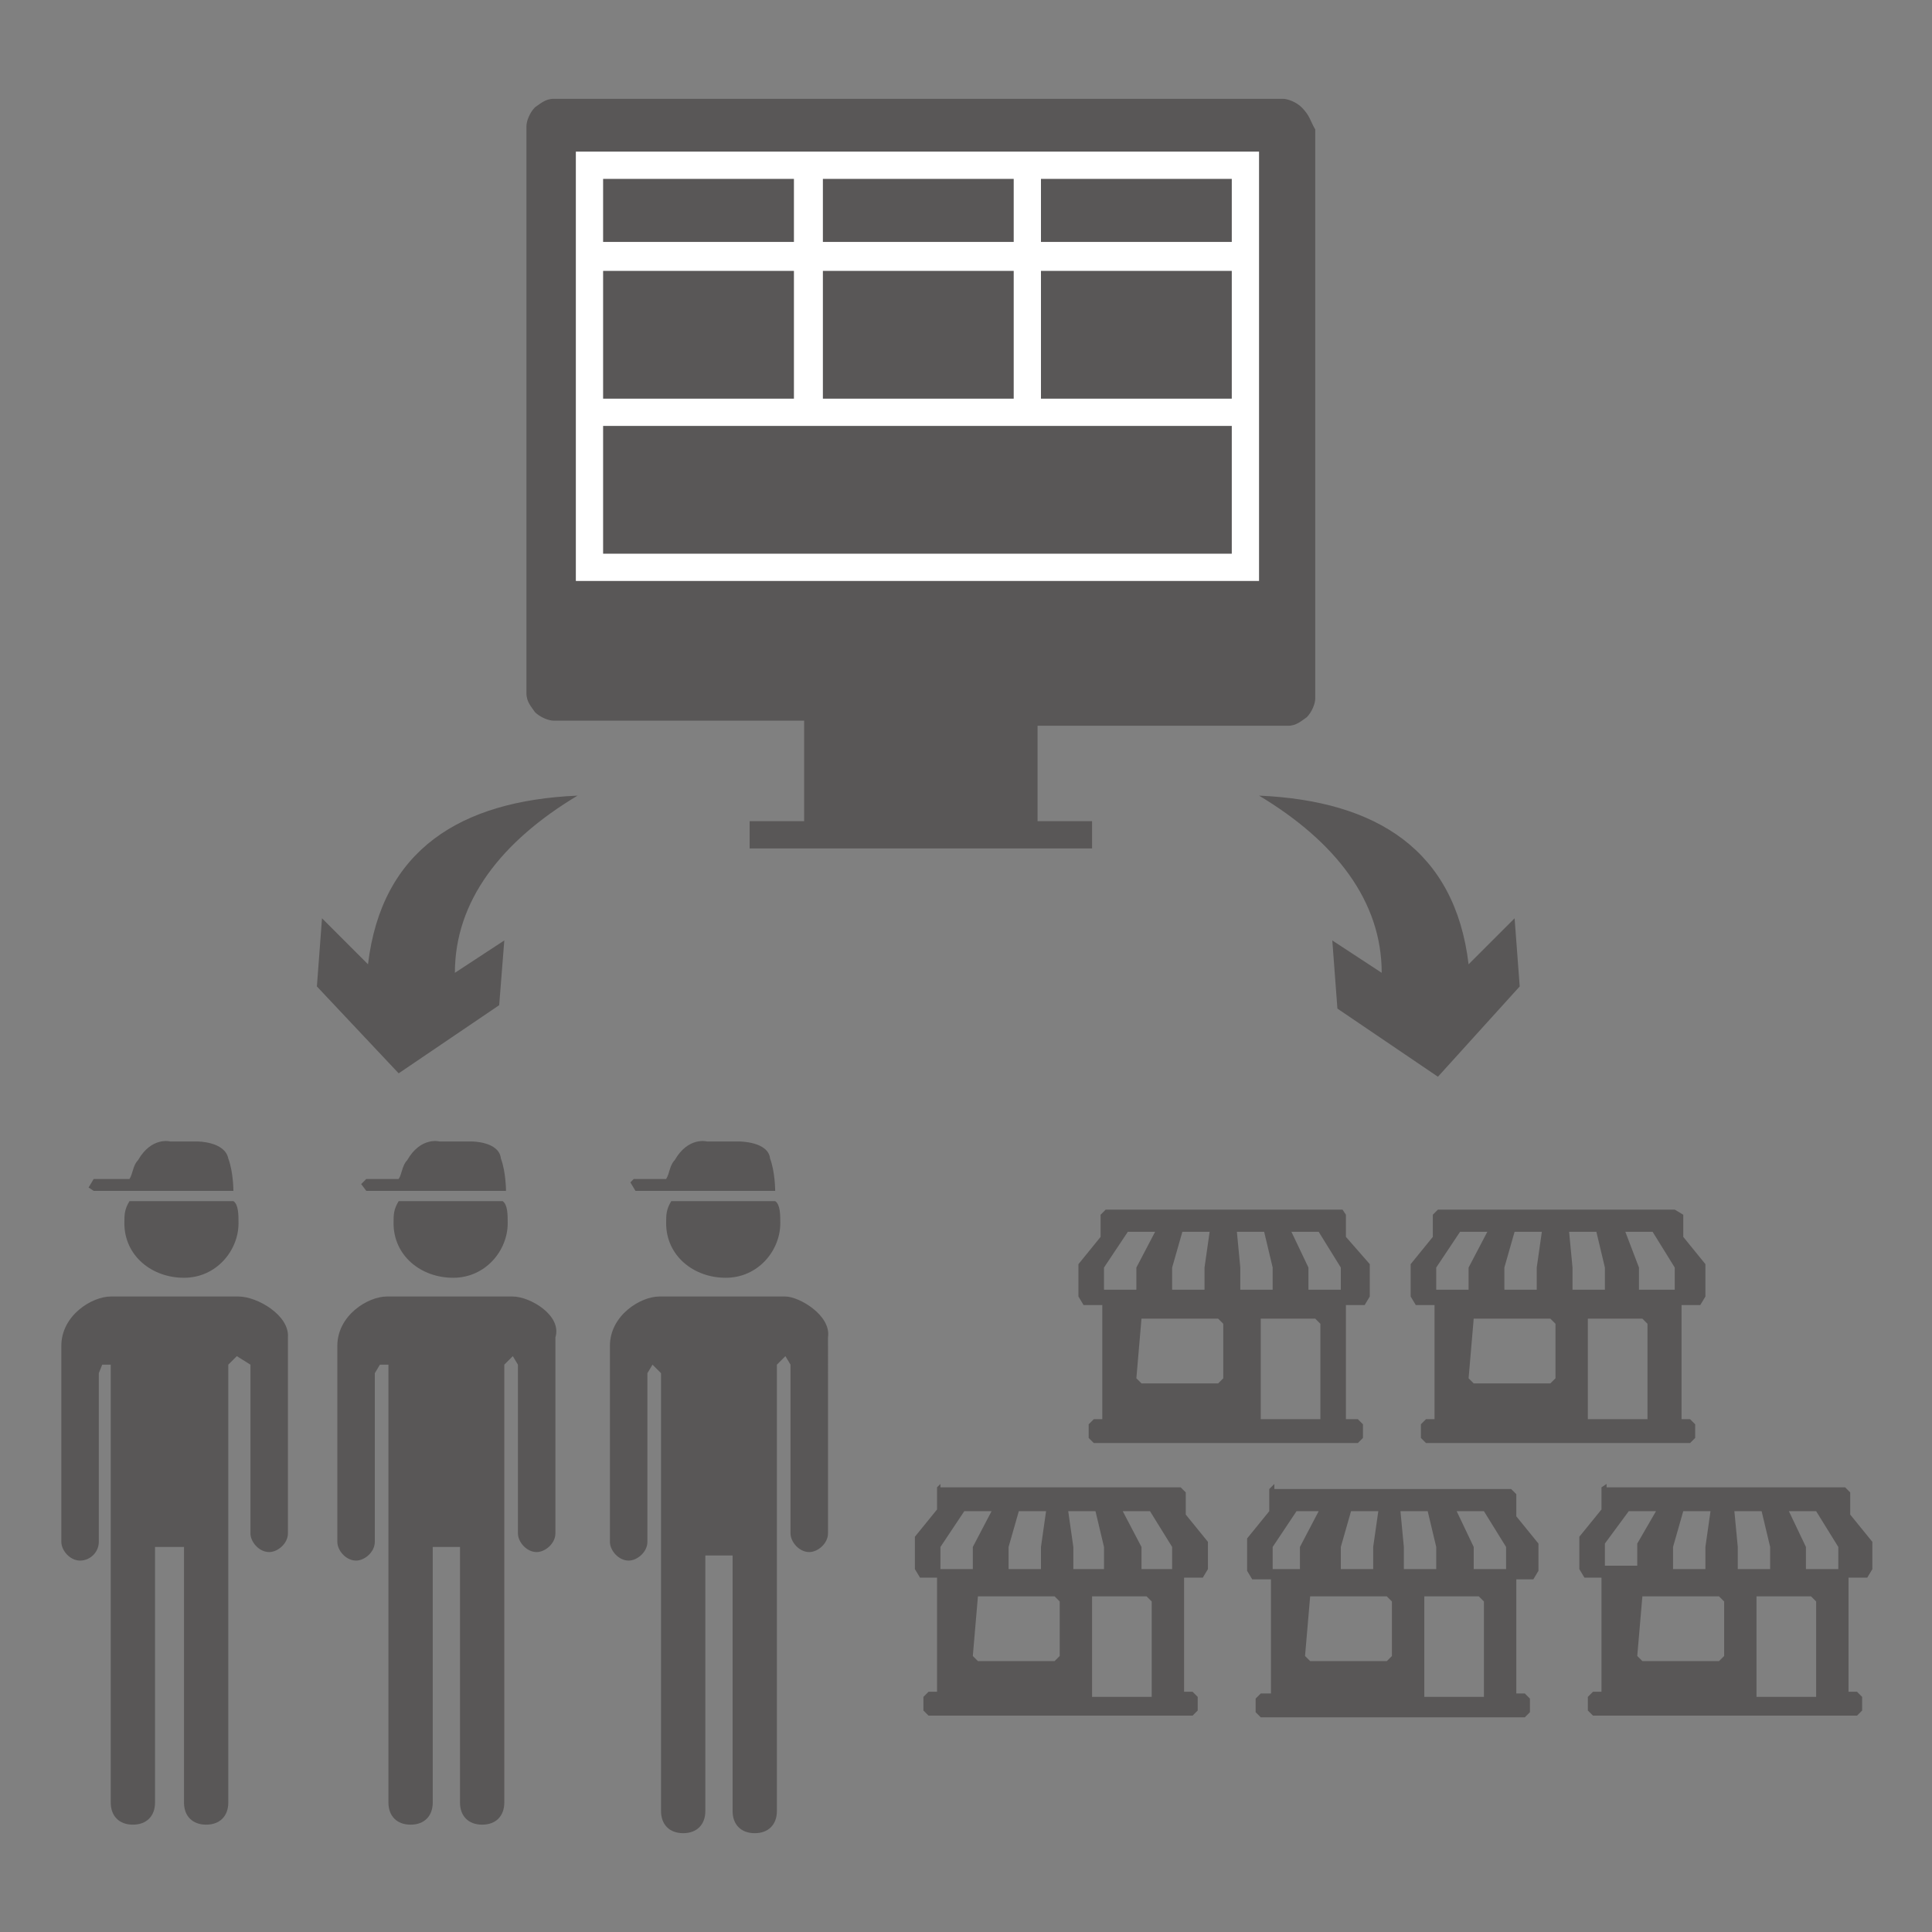
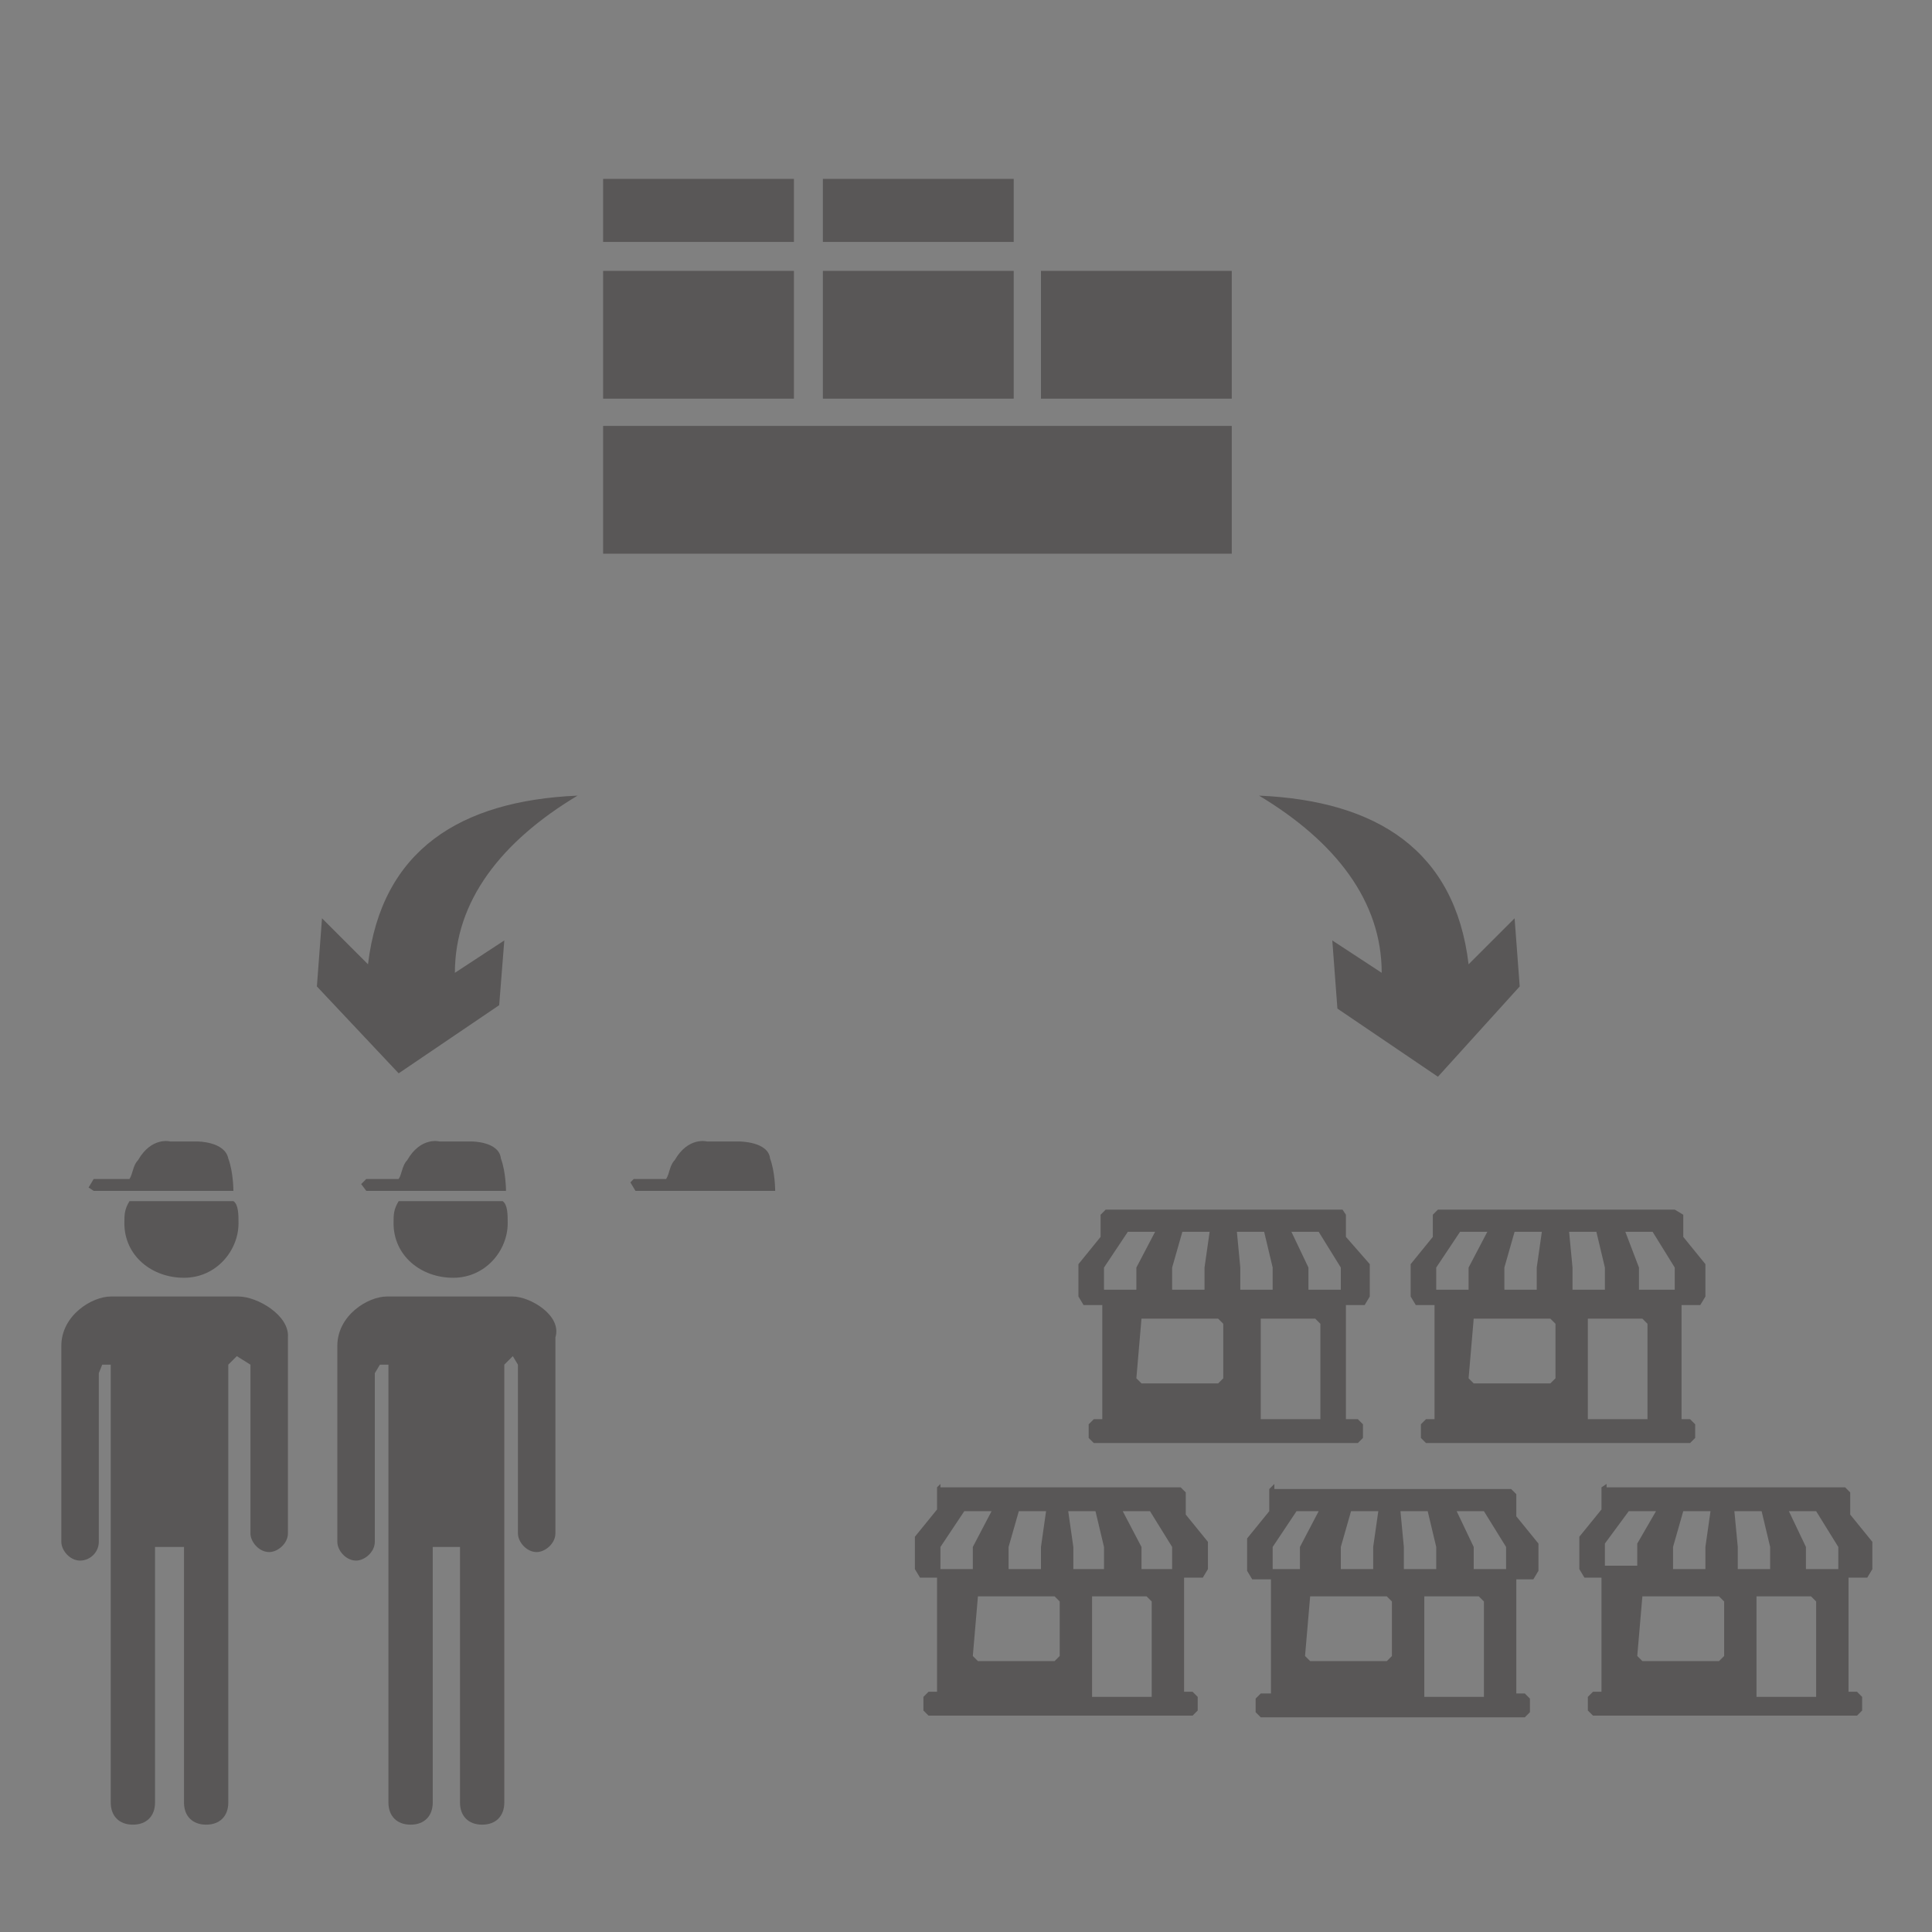
<svg xmlns="http://www.w3.org/2000/svg" version="1.1" id="レイヤー_1" x="0px" y="0px" viewBox="0 0 113.4 113.4" style="enable-background:new 0 0 113.4 113.4;" xml:space="preserve">
  <rect x="0" y="0" width="113.4" height="113.4" fill="#808080" stroke="none" />
  <style type="text/css">
	.st0{fill:#595757;}
	.st1{fill:#FFFFFF;}
</style>
-   <path class="st0" d="M76.4,6.3c-0.3-0.3-0.8-0.5-1.1-0.5H32.5c-0.5,0-0.8,0.3-1.1,0.5c-0.3,0.3-0.5,0.8-0.5,1.1V37v3.7  c0,0.5,0.3,0.8,0.5,1.1c0.3,0.3,0.8,0.5,1.1,0.5h14.7v5.9H44v1.6h20.1v-1.6h-3.2v-5.6h14.7c0.5,0,0.8-0.3,1.1-0.5  c0.3-0.3,0.5-0.8,0.5-1.1v-3.7V7.6C76.9,7.1,76.9,6.8,76.4,6.3" />
-   <rect x="33.8" y="8.9" class="st1" width="40.1" height="25.2" />
  <rect x="35.4" y="10.5" class="st0" width="11.2" height="3.7" />
  <rect x="48.3" y="10.5" class="st0" width="11.2" height="3.7" />
-   <rect x="61.1" y="10.5" class="st0" width="11.2" height="3.7" />
  <rect x="35.4" y="15.9" class="st0" width="11.2" height="7.5" />
  <rect x="48.3" y="15.9" class="st0" width="11.2" height="7.5" />
  <rect x="61.1" y="15.9" class="st0" width="11.2" height="7.5" />
  <rect x="35.4" y="25" class="st0" width="36.9" height="7.5" />
  <path class="st0" d="M64.1,93.7h3.2l0.3,0.3v5.6h-3.5L64.1,93.7L64.1,93.7z M57.4,93.7h4.5l0.3,0.3v3.2l-0.3,0.3h-4.5l-0.3-0.3  L57.4,93.7L57.4,93.7z M65.9,88.7h1.6l1.3,2.1v1.3H67v-1.3L65.9,88.7z M62.7,88.7h1.6l0.5,2.1v1.3H63v-1.3L62.7,88.7z M59.8,88.7  h1.6l-0.3,2.1v1.3h-1.9v-1.3L59.8,88.7z M56.6,88.7h1.6l-1.1,2.1l0,0v1.3h-1.9v-1.3L56.6,88.7z M55.2,87.1L55,87.3v1.3l-1.3,1.6v0.3  v1.6l0.3,0.5H55v6.7h-0.5l-0.3,0.3v0.8l0.3,0.3h15.5l0.3-0.3v-0.8l-0.3-0.3h-0.5v-6.7h1.1l0.3-0.5v-1.3v-0.3l-1.3-1.6v-1.3l-0.3-0.3  H55.2V87.1z" />
  <path class="st0" d="M83.6,93.7h3.2l0.3,0.3v5.6h-3.5V93.7L83.6,93.7z M76.9,93.7h4.5l0.3,0.3v3.2l-0.3,0.3h-4.5l-0.3-0.3L76.9,93.7  L76.9,93.7z M85.5,88.7h1.6l1.3,2.1v1.3h-1.9v-1.3L85.5,88.7z M82.2,88.7h1.6l0.5,2.1v1.3h-1.9v-1.3L82.2,88.7z M79.3,88.7h1.6  l-0.3,2.1v1.3h-1.9v-1.3L79.3,88.7z M76.1,88.7h1.3l-1.1,2.1l0,0v1.3h-1.6v-1.3L76.1,88.7z M74.8,87.1l-0.3,0.3v1.3l-1.3,1.6v0.3  v1.6l0.3,0.5h1.1v6.7H74l-0.3,0.3v0.8l0.3,0.3h15.5l0.3-0.3v-0.8l-0.3-0.3h-0.5v-6.7H90l0.3-0.5v-1.3v-0.3l-1.3-1.6v-1.3l-0.3-0.3  H74.8V87.1z" />
  <path class="st0" d="M74,77.4h3.2l0.3,0.3v5.6H74L74,77.4L74,77.4z M67,77.4h4.5l0.3,0.3v3.2l-0.3,0.3H67l-0.3-0.3L67,77.4L67,77.4z   M75.8,72.3h1.6l1.3,2.1v1.3h-1.9v-1.3L75.8,72.3z M72.6,72.3h1.6l0.5,2.1v1.3h-1.9v-1.3L72.6,72.3z M69.4,72.3H71l-0.3,2.1v1.3  h-1.9v-1.3L69.4,72.3z M66.2,72.3h1.6l-1.1,2.1l0,0v1.3h-1.9v-1.3L66.2,72.3z M64.9,71l-0.3,0.3v1.3l-1.3,1.6v0.3v1.6l0.3,0.5h1.1  v6.7h-0.5l-0.3,0.3v0.8l0.3,0.3h15.5l0.3-0.3v-0.8l-0.3-0.3H79v-6.7h1.1l0.3-0.5v-1.6v-0.3L79,72.6v-1.3L78.8,71H64.9z" />
  <path class="st0" d="M103.1,93.7h3.2l0.3,0.3v5.6h-3.5V93.7L103.1,93.7z M96.4,93.7h4.5l0.3,0.3v3.2l-0.3,0.3h-4.5l-0.3-0.3  L96.4,93.7L96.4,93.7z M105,88.7h1.6l1.3,2.1v1.3h-1.9v-1.3L105,88.7z M101.8,88.7h1.6l0.5,2.1v1.3H102v-1.3L101.8,88.7z M98.8,88.7  h1.6l-0.3,2.1v1.3h-1.9v-1.3L98.8,88.7z M95.6,88.7h1.6l-1.1,1.9l0,0v1.3h-1.9v-1.3L95.6,88.7z M94.3,87.1L94,87.3v1.3l-1.3,1.6v0.3  v1.6l0.3,0.5H94v6.7h-0.5l-0.3,0.3v0.8l0.3,0.3H109l0.3-0.3v-0.8l-0.3-0.3h-0.5v-6.7h1.1l0.3-0.5v-1.3v-0.3l-1.3-1.6v-1.3l-0.3-0.3  H94.3V87.1z" />
  <path class="st0" d="M93.2,77.4h3.2l0.3,0.3v5.6h-3.5V77.4L93.2,77.4z M86.5,77.4h4.5l0.3,0.3v3.2l-0.3,0.3h-4.5l-0.3-0.3L86.5,77.4  L86.5,77.4z M95.4,72.3H97l1.3,2.1v1.3h-2.1v-1.3L95.4,72.3z M92.1,72.3h1.6l0.5,2.1v1.3h-1.9v-1.3L92.1,72.3z M88.9,72.3h1.6  l-0.3,2.1v1.3h-1.9v-1.3L88.9,72.3z M85.7,72.3h1.6l-1.1,2.1l0,0v1.3h-1.9v-1.3L85.7,72.3z M84.4,71l-0.3,0.3v1.3l-1.3,1.6v0.3v1.6  l0.3,0.5h1.1v6.7h-0.5l-0.3,0.3v0.8l0.3,0.3h15.5l0.3-0.3v-0.8l-0.3-0.3h-0.5v-6.7h1.1l0.3-0.5v-1.6v-0.3l-1.3-1.6v-1.3L98.3,71  C98.3,71,84.4,71,84.4,71z" />
  <path class="st0" d="M7.6,70.5c-0.3,0.5-0.3,0.8-0.3,1.3c0,1.9,1.6,3.2,3.5,3.2s3.2-1.6,3.2-3.2c0-0.5,0-1.1-0.3-1.3H7.6z" />
  <path class="st0" d="M5.5,69.9h1.9h2.9h0.5h2.9c0,0,0-1.1-0.3-1.9C13.2,67,11.6,67,11.6,67h-0.8H10c0,0-1.1-0.3-1.9,1.1  c-0.3,0.3-0.3,0.8-0.5,1.1H5.5l-0.3,0.5L5.5,69.9z" />
  <path class="st0" d="M14,76.1h-3.7H6.5c-1.1,0-2.9,1.1-2.9,2.9v0.5v11c0,0.5,0.5,1.1,1.1,1.1s1.1-0.5,1.1-1.1v-9.9L6,80.1h0.5v25.7  c0,0.8,0.5,1.3,1.3,1.3s1.3-0.5,1.3-1.3v-15H10h0.8v15c0,0.8,0.5,1.3,1.3,1.3s1.3-0.5,1.3-1.3V80.1l0.5-0.5l0.8,0.5V90  c0,0.5,0.5,1.1,1.1,1.1c0.5,0,1.1-0.5,1.1-1.1V79v-0.5C17,77.2,15.1,76.1,14,76.1" />
  <path class="st0" d="M23.4,70.5c-0.3,0.5-0.3,0.8-0.3,1.3c0,1.9,1.6,3.2,3.5,3.2c1.9,0,3.2-1.6,3.2-3.2c0-0.5,0-1.1-0.3-1.3H23.4z" />
  <path class="st0" d="M21.5,69.9h1.9h2.9h0.5h2.9c0,0,0-1.1-0.3-1.9C29.3,67,27.7,67,27.7,67h-1.1h-0.8c0,0-1.1-0.3-1.9,1.1  c-0.3,0.3-0.3,0.8-0.5,1.1h-1.9l-0.3,0.3L21.5,69.9z" />
  <path class="st0" d="M30.1,76.1h-3.7h-3.7c-1.1,0-2.9,1.1-2.9,2.9v0.5v11c0,0.5,0.5,1.1,1.1,1.1c0.5,0,1.1-0.5,1.1-1.1v-9.9l0.3-0.5  h0.5v25.7c0,0.8,0.5,1.3,1.3,1.3s1.3-0.5,1.3-1.3v-15h0.8h0.8v15c0,0.8,0.5,1.3,1.3,1.3c0.8,0,1.3-0.5,1.3-1.3V80.1l0.5-0.5l0.3,0.5  V90c0,0.5,0.5,1.1,1.1,1.1c0.5,0,1.1-0.5,1.1-1.1V79v-0.5C33,77.2,31.1,76.1,30.1,76.1" />
-   <path class="st0" d="M39.4,70.5c-0.3,0.5-0.3,0.8-0.3,1.3c0,1.9,1.6,3.2,3.5,3.2c1.9,0,3.2-1.6,3.2-3.2c0-0.5,0-1.1-0.3-1.3H39.4z" />
  <path class="st0" d="M37.3,69.9h1.9h2.9h0.5h2.9c0,0,0-1.1-0.3-1.9C45.1,67,43.4,67,43.4,67h-0.8h-1.1c0,0-1.1-0.3-1.9,1.1  c-0.3,0.3-0.3,0.8-0.5,1.1h-1.9L37,69.4L37.3,69.9z" />
-   <path class="st0" d="M46.1,76.1h-3.7h-3.7c-1.1,0-2.9,1.1-2.9,2.9v0.5v11c0,0.5,0.5,1.1,1.1,1.1c0.5,0,1.1-0.5,1.1-1.1v-9.9l0.3-0.5  l0.5,0.5v25.7c0,0.8,0.5,1.3,1.3,1.3s1.3-0.5,1.3-1.3v-15h0.8h0.8v15c0,0.8,0.5,1.3,1.3,1.3s1.3-0.5,1.3-1.3V80.1l0.5-0.5l0.3,0.5  V90c0,0.5,0.5,1.1,1.1,1.1c0.5,0,1.1-0.5,1.1-1.1V79v-0.5C48.8,77.2,46.9,76.1,46.1,76.1" />
  <path class="st0" d="M89.2,57.9l-0.3-4l-2.7,2.7c-0.8-6.7-5.4-9.6-12.3-9.9c4.5,2.7,7.2,6.2,7.2,10.4l-2.9-1.9l0.3,4l5.9,4  L89.2,57.9z" />
  <path class="st0" d="M18.6,57.9l0.3-4l2.7,2.7c0.8-6.7,5.4-9.6,12.3-9.9c-4.5,2.7-7.2,6.2-7.2,10.4l2.9-1.9L29.3,59l-5.9,4  L18.6,57.9z" />
</svg>